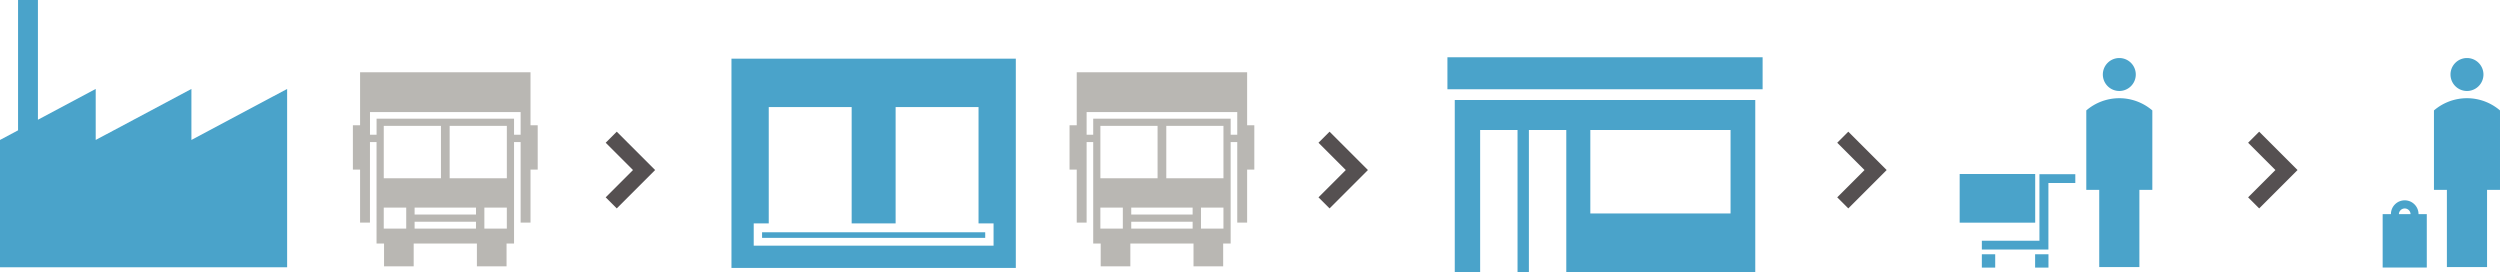
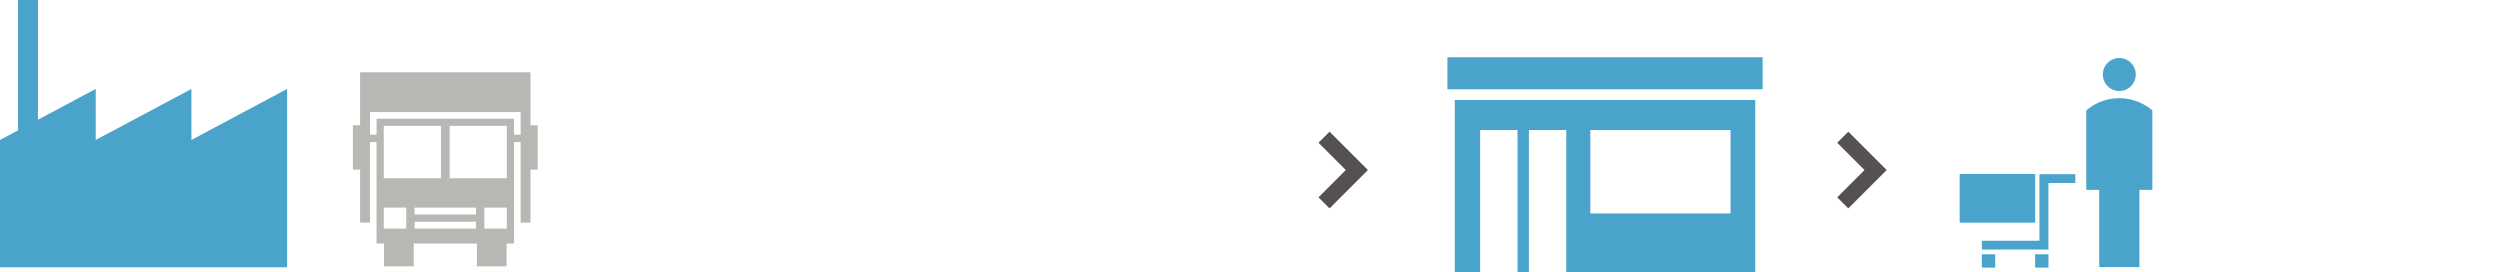
<svg xmlns="http://www.w3.org/2000/svg" id="Layer_1" data-name="Layer 1" viewBox="0 0 561.568 61.1">
  <defs>
    <style>
      .cls-1 {
        fill: #4aa3ca;
      }

      .cls-1, .cls-2, .cls-3 {
        fill-rule: evenodd;
      }

      .cls-2 {
        fill: #b9b7b3;
      }

      .cls-3 {
        fill: #555051;
      }
    </style>
  </defs>
  <title>coldchain_p [Converted]</title>
  <polygon class="cls-1" points="64.496 60.034 42.997 60.034 21.498 60.034 0 60.034 0 31.437 4.056 29.275 4.056 0 8.518 0 8.518 26.897 21.498 19.978 21.498 31.437 42.997 19.978 42.997 31.437 64.496 19.978 64.496 60.034" />
  <path class="cls-2" d="M188.428,237.625h2.22v11.908h1.615v9.956h-1.615V271.4h-2.22V253.3h-1.48v22.806h-1.682v5.113h-6.66v-5.113h-14.2v5.113h-6.66v-5.113h-1.682V253.3h-1.48v18.1h-2.22V259.49h-1.615v-9.956h1.615V237.625h36.059Zm-1.48,14.027h1.48v-5.079H154.589v5.079h1.48v-3.6h30.879v3.6Zm-29.265,9.789h12.849V249.668H157.684v11.773Zm14.8,0h12.849V249.668H172.485v11.773Zm-7.872,11.3H178.4V271.2H164.613v1.547Zm13.792-3.162v-1.548H164.613v1.548Zm-20.721,3.162h5.046v-4.71h-5.046v4.71Zm22.6,0h5.046v-4.71h-5.046Z" transform="translate(-71.481 -221.394)" />
-   <path class="cls-1" d="M235.787,234.572h63.875v47H235.787v-47Zm5,37v5h53.875v-5h-3.375V245.446H272.662v26.125h-9.875V245.446H244.162v26.125Zm1.875,2v1.25h50.125v-1.25Z" transform="translate(-71.481 -221.394)" />
-   <path class="cls-2" d="M349.4,237.625h2.22v11.908h1.615v9.956h-1.615V271.4H349.4V253.3h-1.48v22.806h-1.682v5.113h-6.66v-5.113H325.387v5.113h-6.66v-5.113h-1.682V253.3h-1.48v18.1h-2.22V259.49H311.73v-9.956h1.615V237.625H349.4Zm-1.48,14.027h1.48v-5.079H315.565v5.079h1.48v-3.6h30.879v3.6Zm-29.265,9.789h12.849V249.668H318.659v11.773Zm14.8,0h12.849V249.668H333.46v11.773Zm-7.871,11.3H339.38V271.2H325.588v1.547Zm13.792-3.162v-1.548H325.588v1.548Zm-20.721,3.162H323.7v-4.71h-5.046v4.71Zm22.6,0h5.046v-4.71h-5.046Z" transform="translate(-71.481 -221.394)" />
  <path class="cls-1" d="M396.612,234.25h70.8v7.2h-70.8v-7.2Zm1.65,9.6h67.5v38.643h-42.45V250.6h-8.4v31.893h-2.551V250.6h-8.4v31.893h-5.7V243.85Zm30.45,6.75v18.75h31.5V250.6Z" transform="translate(-71.481 -221.394)" />
  <path class="cls-1" d="M552.047,281.39h-9.022V264.048h-2.907V246.2a11.391,11.391,0,0,1,14.835,0v17.844h-2.907V281.39Zm-4.511-46.96a3.7,3.7,0,1,1-3.7,3.7,3.7,3.7,0,0,1,3.7-3.7Zm-17.942,41.039H516.659v1.979h14.95V262.5h6.043v-1.979h-8.058v14.95Zm-12.936,3.04h3v3h-3v-3Zm11.964,0h3v3h-3v-3Zm.018-7.1H511.676V260.484H528.64Z" transform="translate(-71.481 -221.394)" />
-   <path class="cls-1" d="M630.142,281.39H621.12V264.048h-2.907V246.2a11.391,11.391,0,0,1,14.835,0v17.844h-2.907V281.39Zm-4.511-46.96a3.7,3.7,0,1,1-3.7,3.7,3.7,3.7,0,0,1,3.7-3.7Zm-9.021,47.052h-9.92V269.494h1.858a3.1,3.1,0,0,1,6.2,0h1.858v11.988Zm-6.269-11.988h2.617a1.309,1.309,0,0,0-2.617,0Z" transform="translate(-71.481 -221.394)" />
-   <polygon class="cls-3" points="138.54 29.579 147.158 38.197 138.54 46.814 136.054 44.329 142.187 38.197 136.054 32.065 138.54 29.579" />
  <polygon class="cls-3" points="298.654 29.579 307.272 38.197 298.654 46.814 296.168 44.329 302.3 38.197 296.168 32.065 298.654 29.579" />
  <polygon class="cls-3" points="415.177 29.579 423.795 38.197 415.177 46.814 412.691 44.329 418.823 38.197 412.691 32.065 415.177 29.579" />
-   <polygon class="cls-3" points="507.474 29.579 516.091 38.197 507.474 46.814 504.988 44.329 511.12 38.197 504.988 32.065 507.474 29.579" />
</svg>